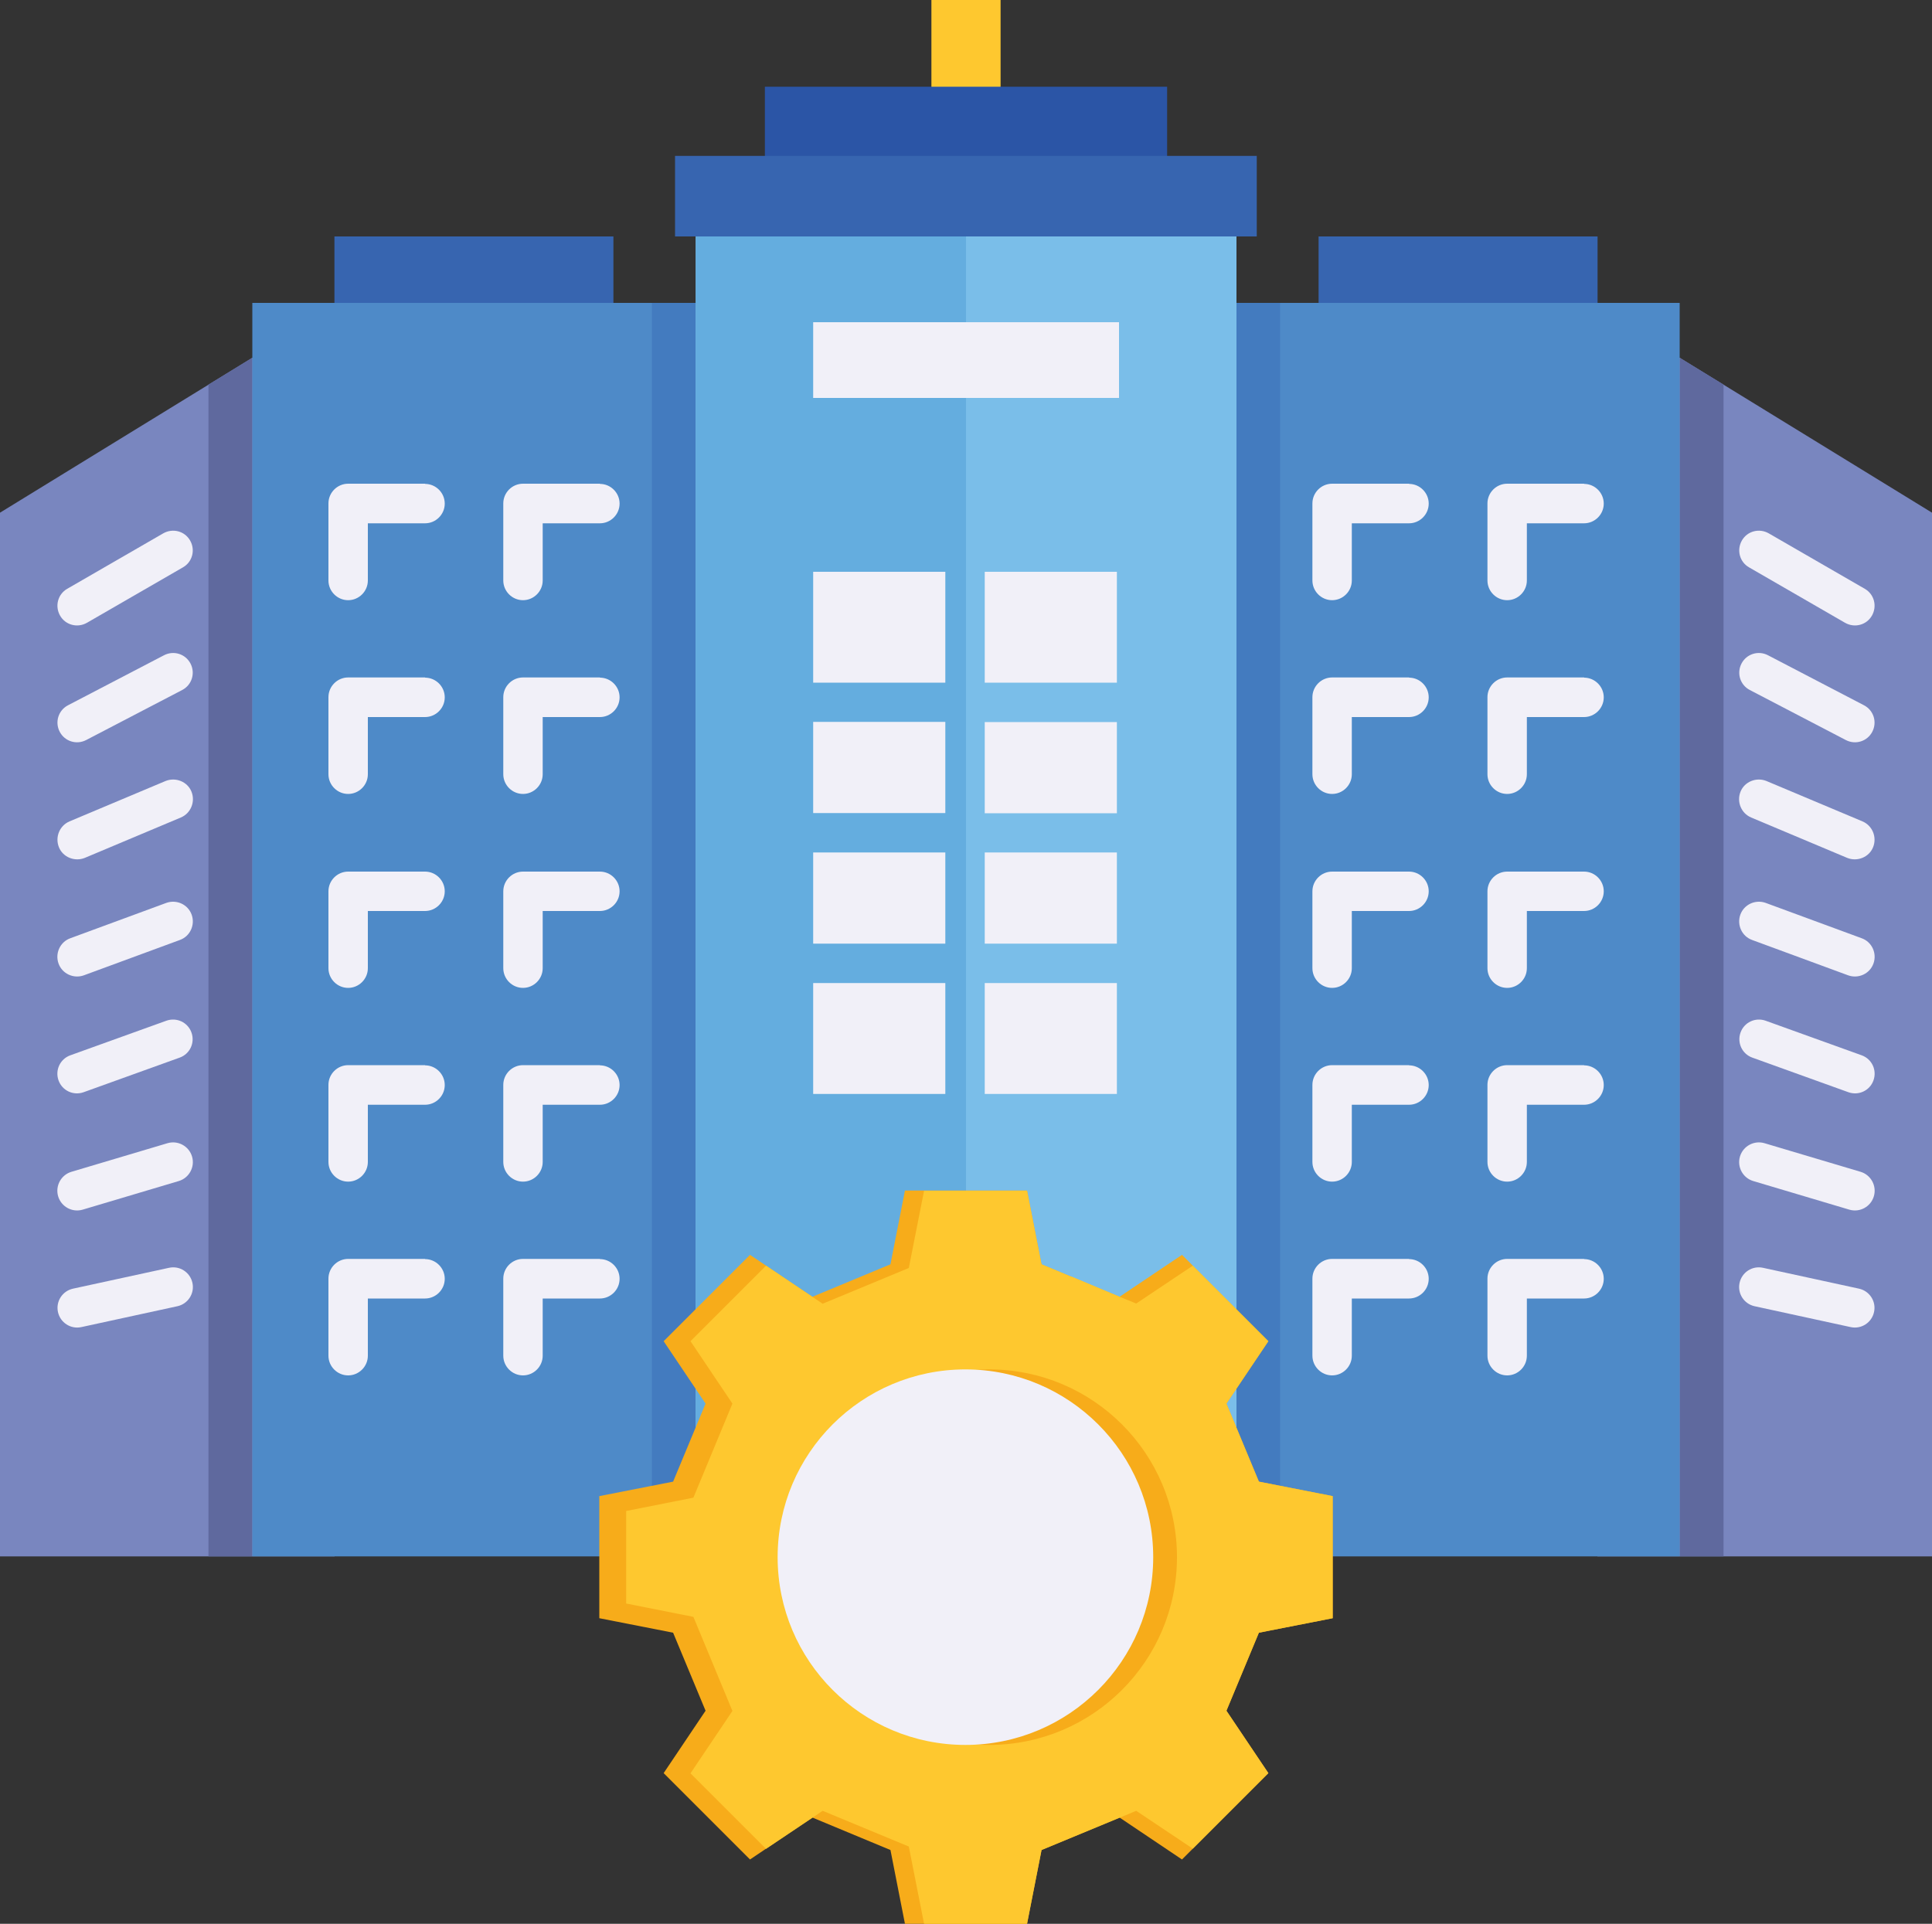
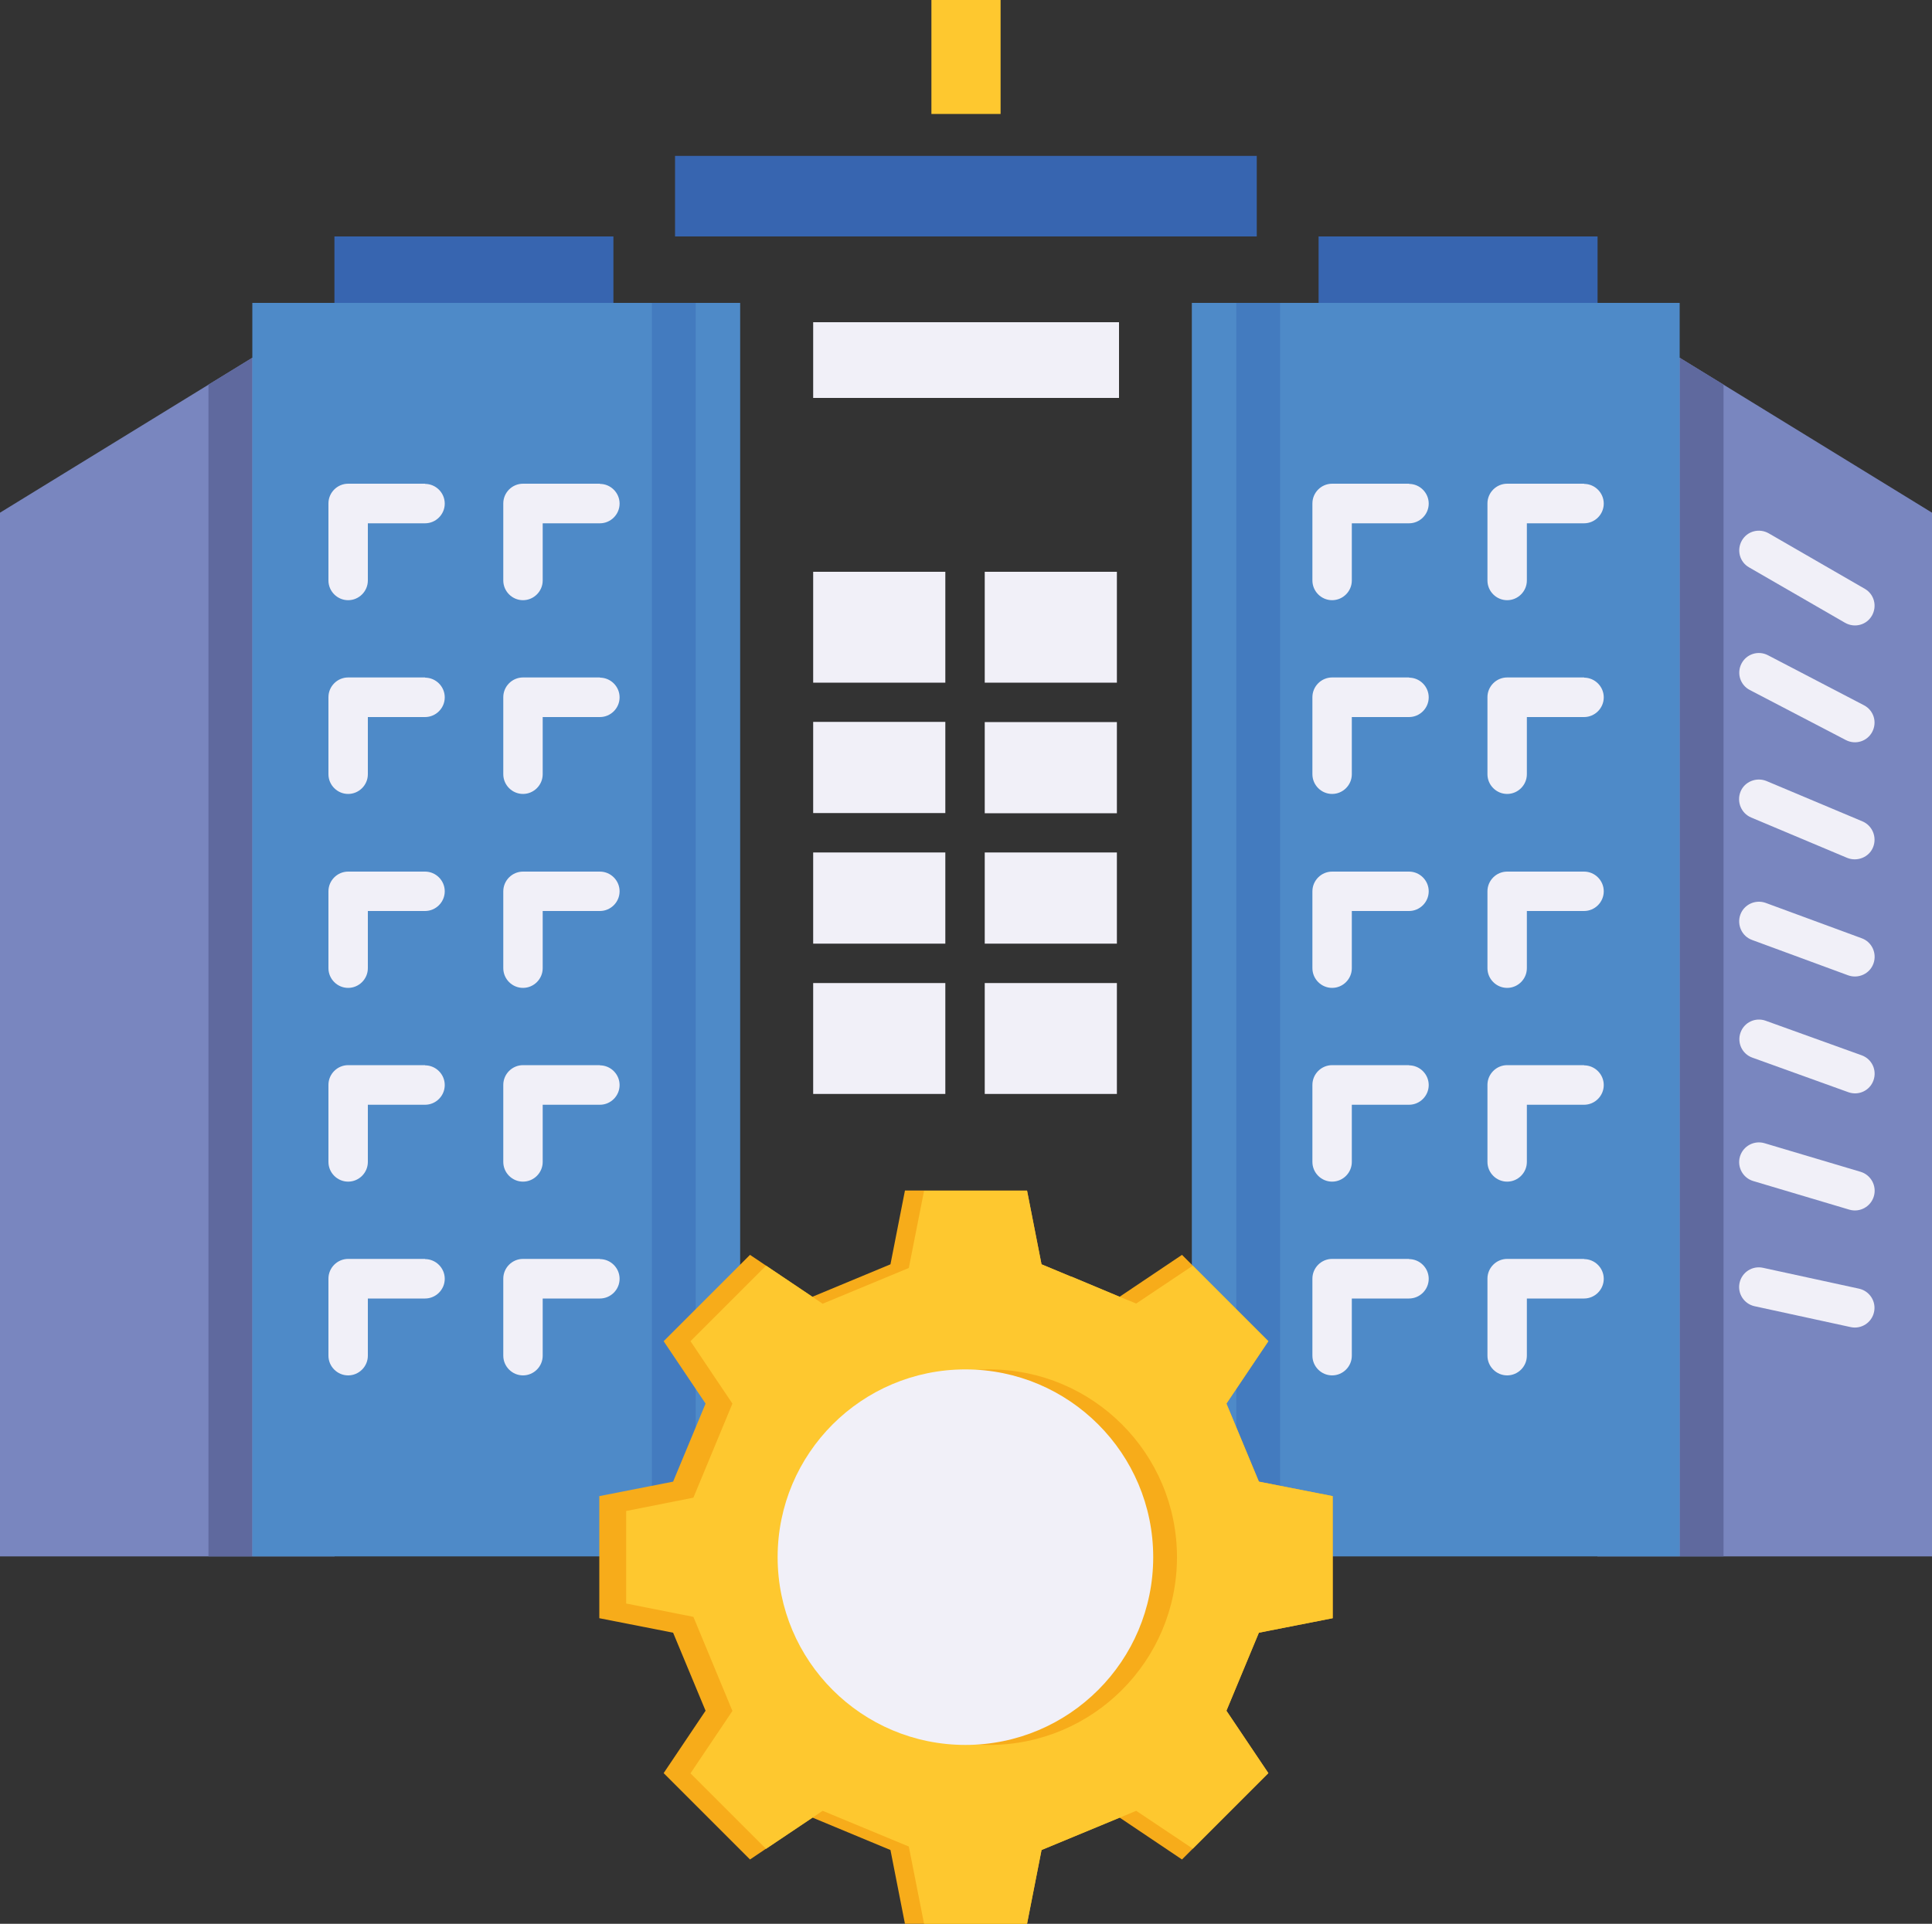
<svg xmlns="http://www.w3.org/2000/svg" id="Layer_2" data-name="Layer 2" viewBox="0 0 100 99.59">
  <rect x="0" y="0" width="100" height="99.59" fill="#333333" stroke="none" />
  <defs>
    <style>      .cls-1, .cls-2 {        fill: #f1f0f8;      }      .cls-3, .cls-2, .cls-4, .cls-5, .cls-6 {        fill-rule: evenodd;      }      .cls-3, .cls-7 {        fill: #fec82f;      }      .cls-8 {        fill: #4e8ac8;      }      .cls-9 {        fill: #7abee9;      }      .cls-10 {        fill: #437bbf;      }      .cls-11 {        fill: #3765b0;      }      .cls-4, .cls-12 {        fill: #f7ac1a;      }      .cls-13 {        fill: #2b55a6;      }      .cls-5 {        fill: #7986bf;      }      .cls-14 {        fill: #64addf;      }      .cls-6 {        fill: #5f699e;      }    </style>
  </defs>
  <g id="Layer_1-2" data-name="Layer 1">
    <g>
      <path class="cls-11" d="M17.31,12.24h14.44v3.92h-14.44v-3.92Z" />
      <path class="cls-5" d="M13.06,18.52L0,26.54v54.03h17.32V18.52s-4.26,0-4.26,0Z" />
      <path class="cls-6" d="M13.06,18.52l-2.27,1.39v60.66h2.27V18.52Z" />
      <path class="cls-8" d="M13.06,15.68h25.25v64.89H13.06V15.68Z" />
      <path class="cls-10" d="M33.74,15.68h2.27v64.89h-2.27V15.68Z" />
-       <path class="cls-2" d="M9.47,29.37c.49-.28.65-.9.37-1.39s-.9-.65-1.39-.37l-4.97,2.87c-.49.28-.65.9-.37,1.39s.9.65,1.39.37l4.97-2.87ZM9.18,67.62c.55-.12.9-.66.78-1.21-.12-.55-.66-.9-1.21-.78l-4.97,1.08c-.55.12-.9.66-.78,1.21s.66.9,1.21.78l4.97-1.08h0ZM9.25,61.14c.54-.16.85-.73.69-1.27s-.73-.85-1.27-.69l-4.97,1.48c-.54.16-.85.73-.69,1.27s.73.85,1.27.69l4.97-1.48ZM9.3,54.75c.53-.19.8-.77.61-1.3s-.77-.8-1.3-.61l-4.97,1.79c-.53.19-.8.77-.61,1.3s.77.8,1.3.61l4.97-1.79ZM9.31,48.66c.53-.19.8-.78.61-1.31s-.78-.8-1.31-.61l-4.97,1.83c-.53.19-.8.78-.61,1.31.19.53.78.8,1.31.61l4.97-1.83ZM9.36,42.32c.52-.22.76-.82.55-1.34s-.82-.76-1.34-.55l-4.97,2.09c-.52.22-.76.82-.55,1.34s.82.76,1.34.55l4.97-2.09ZM9.43,35.72c.5-.26.69-.87.43-1.37-.26-.5-.87-.69-1.37-.43l-4.97,2.59c-.5.26-.69.87-.43,1.37.26.5.87.69,1.37.43l4.97-2.59Z" />
      <path class="cls-11" d="M68.25,12.24h14.44v3.92h-14.44v-3.92Z" />
      <path class="cls-5" d="M86.94,18.52l13.06,8.02v54.03h-17.32V18.52s4.26,0,4.26,0Z" />
      <path class="cls-6" d="M86.94,18.52l2.27,1.39v60.66h-2.27V18.52Z" />
      <path class="cls-8" d="M61.69,15.68h25.25v64.89h-25.25V15.68Z" />
-       <path class="cls-10" d="M63.99,15.68h2.27v64.89h-2.27V15.68Z" />
+       <path class="cls-10" d="M63.99,15.68h2.27v64.89h-2.27V15.68" />
      <path class="cls-7" d="M48.21,0h3.58v5.9h-3.58V0Z" />
-       <path class="cls-9" d="M36.01,12.24h27.99v68.33h-27.99V12.24Z" />
-       <path class="cls-14" d="M36.01,12.24h13.99v68.33h-13.99V12.24Z" />
-       <path class="cls-13" d="M39.59,4.49h20.82v4.4h-20.82v-4.4Z" />
      <path class="cls-1" d="M42.09,16.68h15.83v3.92h-15.83v-3.92Z" />
      <path class="cls-11" d="M34.94,8.07h30.11v4.17h-30.11v-4.17Z" />
      <g>
        <path class="cls-2" d="M42.09,29.6h6.84v5.74h-6.84v-5.74ZM50.97,29.6h6.84v5.74h-6.84v-5.74ZM57.81,37.38v4.72h-6.84v-4.72h6.84ZM57.81,44.13v4.72h-6.84v-4.72h6.84ZM57.81,50.89v5.74h-6.84v-5.74h6.84ZM48.93,56.63h-6.84v-5.74h6.84v5.74ZM42.09,48.85v-4.72h6.84v4.72h-6.84ZM42.09,42.09v-4.72h6.84v4.72h-6.84Z" />
        <path class="cls-2" d="M81.99,65.18c.56,0,1.02.46,1.02,1.02s-.46,1.02-1.02,1.02h-2.96v2.96c0,.56-.46,1.02-1.02,1.02s-1.02-.46-1.02-1.02v-3.99c0-.56.46-1.02,1.02-1.02h3.99ZM72.93,25.05c.56,0,1.02.46,1.02,1.02s-.46,1.02-1.02,1.02h-2.96v2.96c0,.56-.46,1.02-1.02,1.02s-1.02-.46-1.02-1.02v-3.99c0-.56.46-1.02,1.02-1.02h3.99ZM81.99,25.05c.56,0,1.02.46,1.02,1.02s-.46,1.02-1.02,1.02h-2.96v2.96c0,.56-.46,1.02-1.02,1.02s-1.02-.46-1.02-1.02v-3.99c0-.56.46-1.02,1.02-1.02h3.99ZM72.93,35.08c.56,0,1.02.46,1.02,1.02s-.46,1.02-1.02,1.02h-2.96v2.96c0,.56-.46,1.02-1.02,1.02s-1.02-.46-1.02-1.02v-3.99c0-.56.46-1.02,1.02-1.02h3.99ZM81.99,35.08c.56,0,1.02.46,1.02,1.02s-.46,1.02-1.02,1.02h-2.96v2.96c0,.56-.46,1.02-1.02,1.02s-1.02-.46-1.02-1.02v-3.99c0-.56.46-1.02,1.02-1.02h3.99ZM72.93,65.18c.56,0,1.02.46,1.02,1.02s-.46,1.02-1.02,1.02h-2.96v2.96c0,.56-.46,1.02-1.02,1.02s-1.02-.46-1.02-1.02v-3.99c0-.56.46-1.02,1.02-1.02h3.99ZM72.93,45.12c.56,0,1.02.46,1.02,1.02s-.46,1.02-1.02,1.02h-2.96v2.96c0,.56-.46,1.02-1.02,1.02s-1.02-.46-1.02-1.02v-3.98c0-.56.46-1.02,1.02-1.02h3.99ZM81.99,45.12c.56,0,1.02.46,1.02,1.02s-.46,1.02-1.02,1.02h-2.96v2.96c0,.56-.46,1.02-1.02,1.02s-1.02-.46-1.02-1.02v-3.98c0-.56.46-1.02,1.02-1.02h3.99ZM72.93,55.15c.56,0,1.02.46,1.02,1.02s-.46,1.02-1.02,1.02h-2.96v2.96c0,.56-.46,1.02-1.02,1.02s-1.02-.46-1.02-1.02v-3.99c0-.56.46-1.02,1.02-1.02h3.99ZM81.99,55.15c.56,0,1.02.46,1.02,1.02s-.46,1.02-1.02,1.02h-2.96v2.96c0,.56-.46,1.02-1.02,1.02s-1.02-.46-1.02-1.02v-3.99c0-.56.46-1.02,1.02-1.02h3.99Z" />
        <path class="cls-2" d="M31.05,65.18c.56,0,1.02.46,1.02,1.02s-.46,1.02-1.02,1.02h-2.96v2.96c0,.56-.46,1.02-1.02,1.02s-1.02-.46-1.02-1.02v-3.99c0-.56.46-1.02,1.02-1.02h3.99ZM22,25.05c.56,0,1.02.46,1.02,1.02s-.46,1.02-1.02,1.02h-2.96v2.96c0,.56-.46,1.02-1.02,1.02s-1.02-.46-1.02-1.02v-3.99c0-.56.46-1.02,1.02-1.02h3.99ZM31.05,25.05c.56,0,1.02.46,1.02,1.02s-.46,1.02-1.02,1.02h-2.96v2.96c0,.56-.46,1.02-1.02,1.02s-1.02-.46-1.02-1.02v-3.99c0-.56.46-1.02,1.02-1.02h3.99ZM22,35.08c.56,0,1.02.46,1.02,1.02s-.46,1.02-1.02,1.02h-2.96v2.96c0,.56-.46,1.02-1.02,1.02s-1.02-.46-1.02-1.02v-3.99c0-.56.46-1.02,1.02-1.02h3.99ZM31.05,35.08c.56,0,1.02.46,1.02,1.02s-.46,1.02-1.02,1.02h-2.96v2.96c0,.56-.46,1.02-1.02,1.02s-1.02-.46-1.02-1.02v-3.99c0-.56.46-1.02,1.02-1.02h3.99ZM22,65.18c.56,0,1.02.46,1.02,1.02s-.46,1.02-1.02,1.02h-2.96v2.96c0,.56-.46,1.02-1.02,1.02s-1.02-.46-1.02-1.02v-3.99c0-.56.46-1.02,1.02-1.02h3.99ZM22,45.12c.56,0,1.02.46,1.02,1.02s-.46,1.02-1.02,1.02h-2.96v2.96c0,.56-.46,1.02-1.02,1.02s-1.02-.46-1.02-1.02v-3.98c0-.56.46-1.02,1.02-1.02h3.99ZM31.05,45.12c.56,0,1.02.46,1.02,1.02s-.46,1.02-1.02,1.02h-2.96v2.96c0,.56-.46,1.02-1.02,1.02s-1.02-.46-1.02-1.02v-3.98c0-.56.46-1.02,1.02-1.02h3.99ZM22,55.15c.56,0,1.02.46,1.02,1.02s-.46,1.02-1.02,1.02h-2.96v2.96c0,.56-.46,1.02-1.02,1.02s-1.02-.46-1.02-1.02v-3.99c0-.56.46-1.02,1.02-1.02h3.99ZM31.05,55.15c.56,0,1.02.46,1.02,1.02s-.46,1.02-1.02,1.02h-2.96v2.96c0,.56-.46,1.02-1.02,1.02s-1.02-.46-1.02-1.02v-3.99c0-.56.46-1.02,1.02-1.02h3.99Z" />
        <path class="cls-2" d="M90.53,29.37c-.49-.28-.65-.9-.37-1.39s.9-.65,1.39-.37l4.97,2.87c.49.28.65.9.37,1.39s-.9.65-1.39.37l-4.97-2.87ZM90.82,67.62c-.55-.12-.9-.66-.78-1.21.12-.55.66-.9,1.21-.78l4.97,1.08c.55.12.9.66.78,1.21s-.66.9-1.21.78l-4.97-1.08ZM90.75,61.14c-.54-.16-.85-.73-.69-1.27s.73-.85,1.27-.69l4.97,1.48c.54.16.85.73.69,1.27s-.73.85-1.27.69l-4.97-1.48ZM90.7,54.75c-.53-.19-.8-.77-.61-1.3s.77-.8,1.3-.61l4.97,1.79c.53.19.8.77.61,1.3s-.77.8-1.3.61l-4.97-1.79ZM90.69,48.66c-.53-.19-.8-.78-.61-1.31s.78-.8,1.31-.61l4.97,1.83c.53.19.8.78.61,1.31-.19.53-.78.8-1.31.61l-4.97-1.83ZM90.64,42.32c-.52-.22-.76-.82-.55-1.34s.82-.76,1.34-.55l4.97,2.09c.52.22.76.82.55,1.34s-.82.76-1.34.55l-4.97-2.09ZM90.57,35.72c-.5-.26-.69-.87-.43-1.37.26-.5.87-.69,1.37-.43l4.97,2.59c.5.26.69.87.43,1.37-.26.5-.87.69-1.37.43l-4.97-2.59Z" />
        <path class="cls-4" d="M53.91,65.45l4.04,1.68,3.23-2.17,4.47,4.47-2.17,3.23,1.68,4.04,3.82.75v6.32l-3.82.75-1.68,4.04,2.17,3.23-4.47,4.47-3.23-2.17-4.04,1.68-.75,3.82h-6.32l-.75-3.82-4.04-1.68-3.23,2.17-4.47-4.47,2.17-3.23-1.68-4.04-3.82-.75v-6.32l3.82-.75,1.68-4.04-2.17-3.23,4.47-4.47,3.23,2.17,4.04-1.68.75-3.82h6.32l.75,3.82Z" />
        <path class="cls-3" d="M53.91,65.45l1.51.63h.03s2.5,1.05,2.5,1.05h0s.86.35.86.35l2.93-1.96,3.91,3.91-2.17,3.23,1.68,4.04,3.82.75v6.32l-3.82.75-1.68,4.04,2.17,3.23-3.91,3.91-2.93-1.96-.86.36h0s-4.04,1.67-4.04,1.67l-.75,3.82h-5.33l-.79-4-4.46-1.85-.53.36h0l-2.4,1.61-3.91-3.91,2.17-3.23-2.02-4.87-3.48-.69v-4.79l3.48-.69,2.02-4.87-2.17-3.23,3.91-3.91,2.93,1.97,4.46-1.85.79-4h5.33l.75,3.82Z" />
      </g>
      <circle class="cls-12" cx="51.2" cy="80.61" r="9.72" />
      <circle class="cls-1" cx="49.97" cy="80.61" r="9.72" />
    </g>
  </g>
</svg>